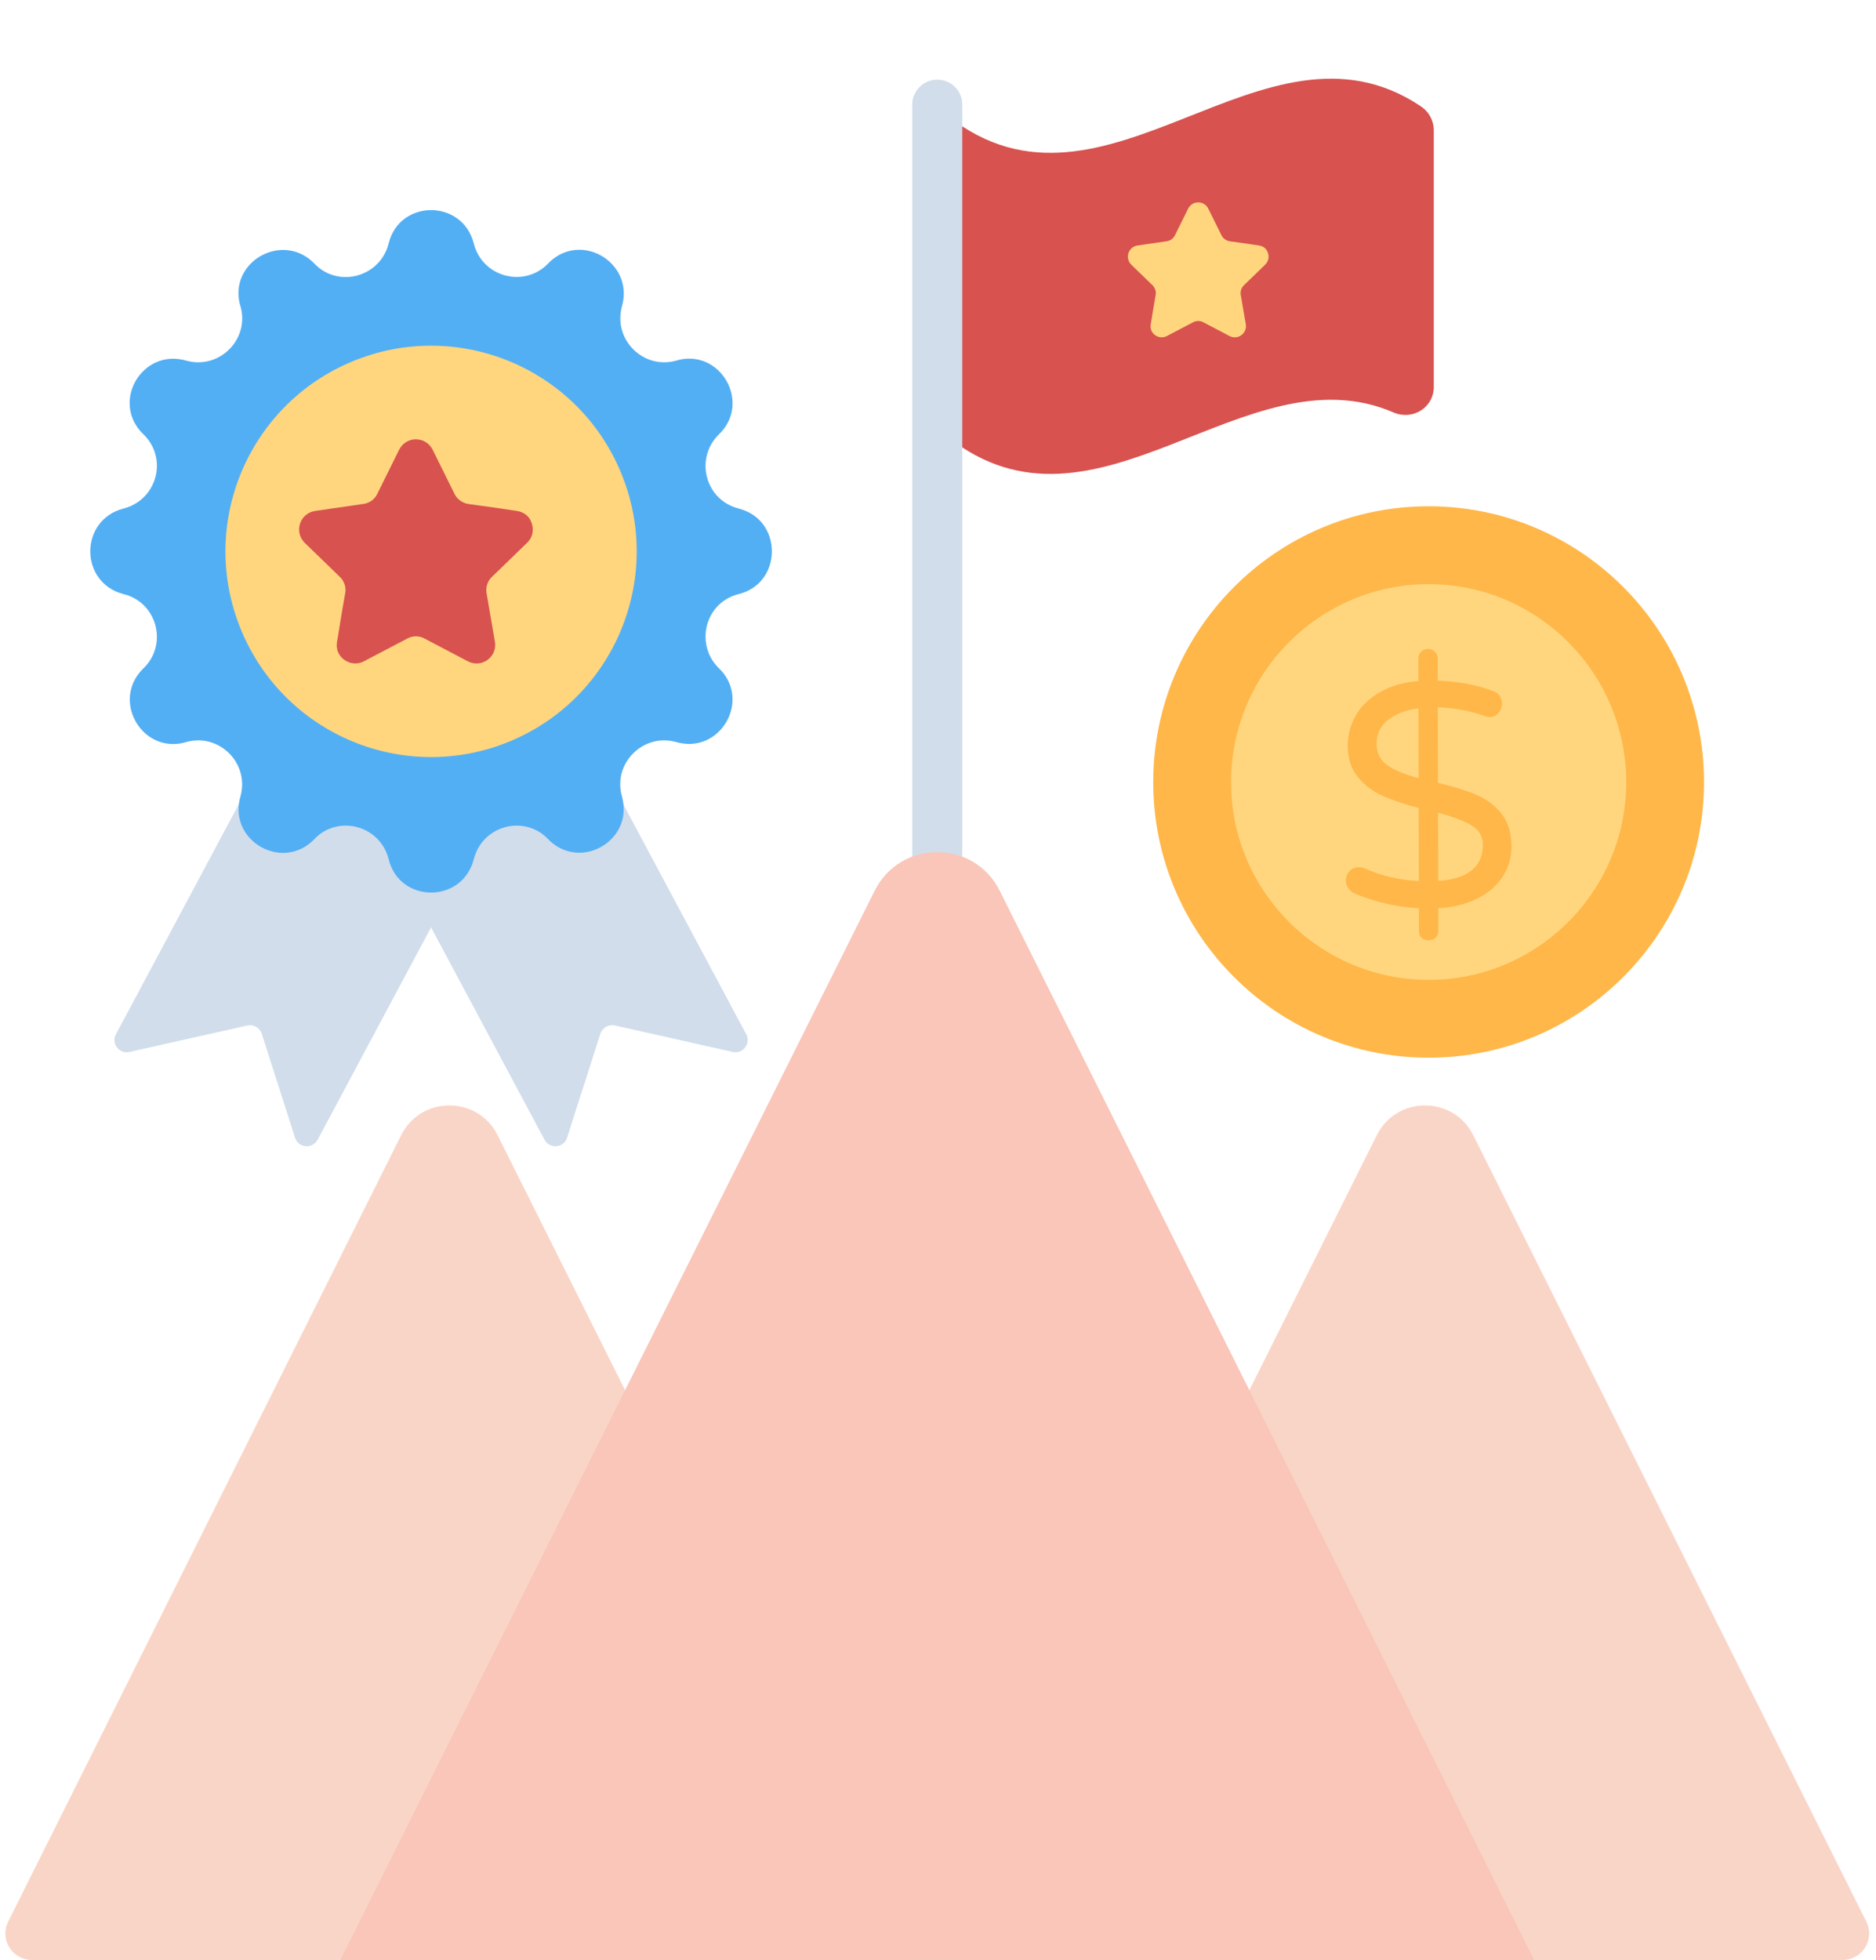
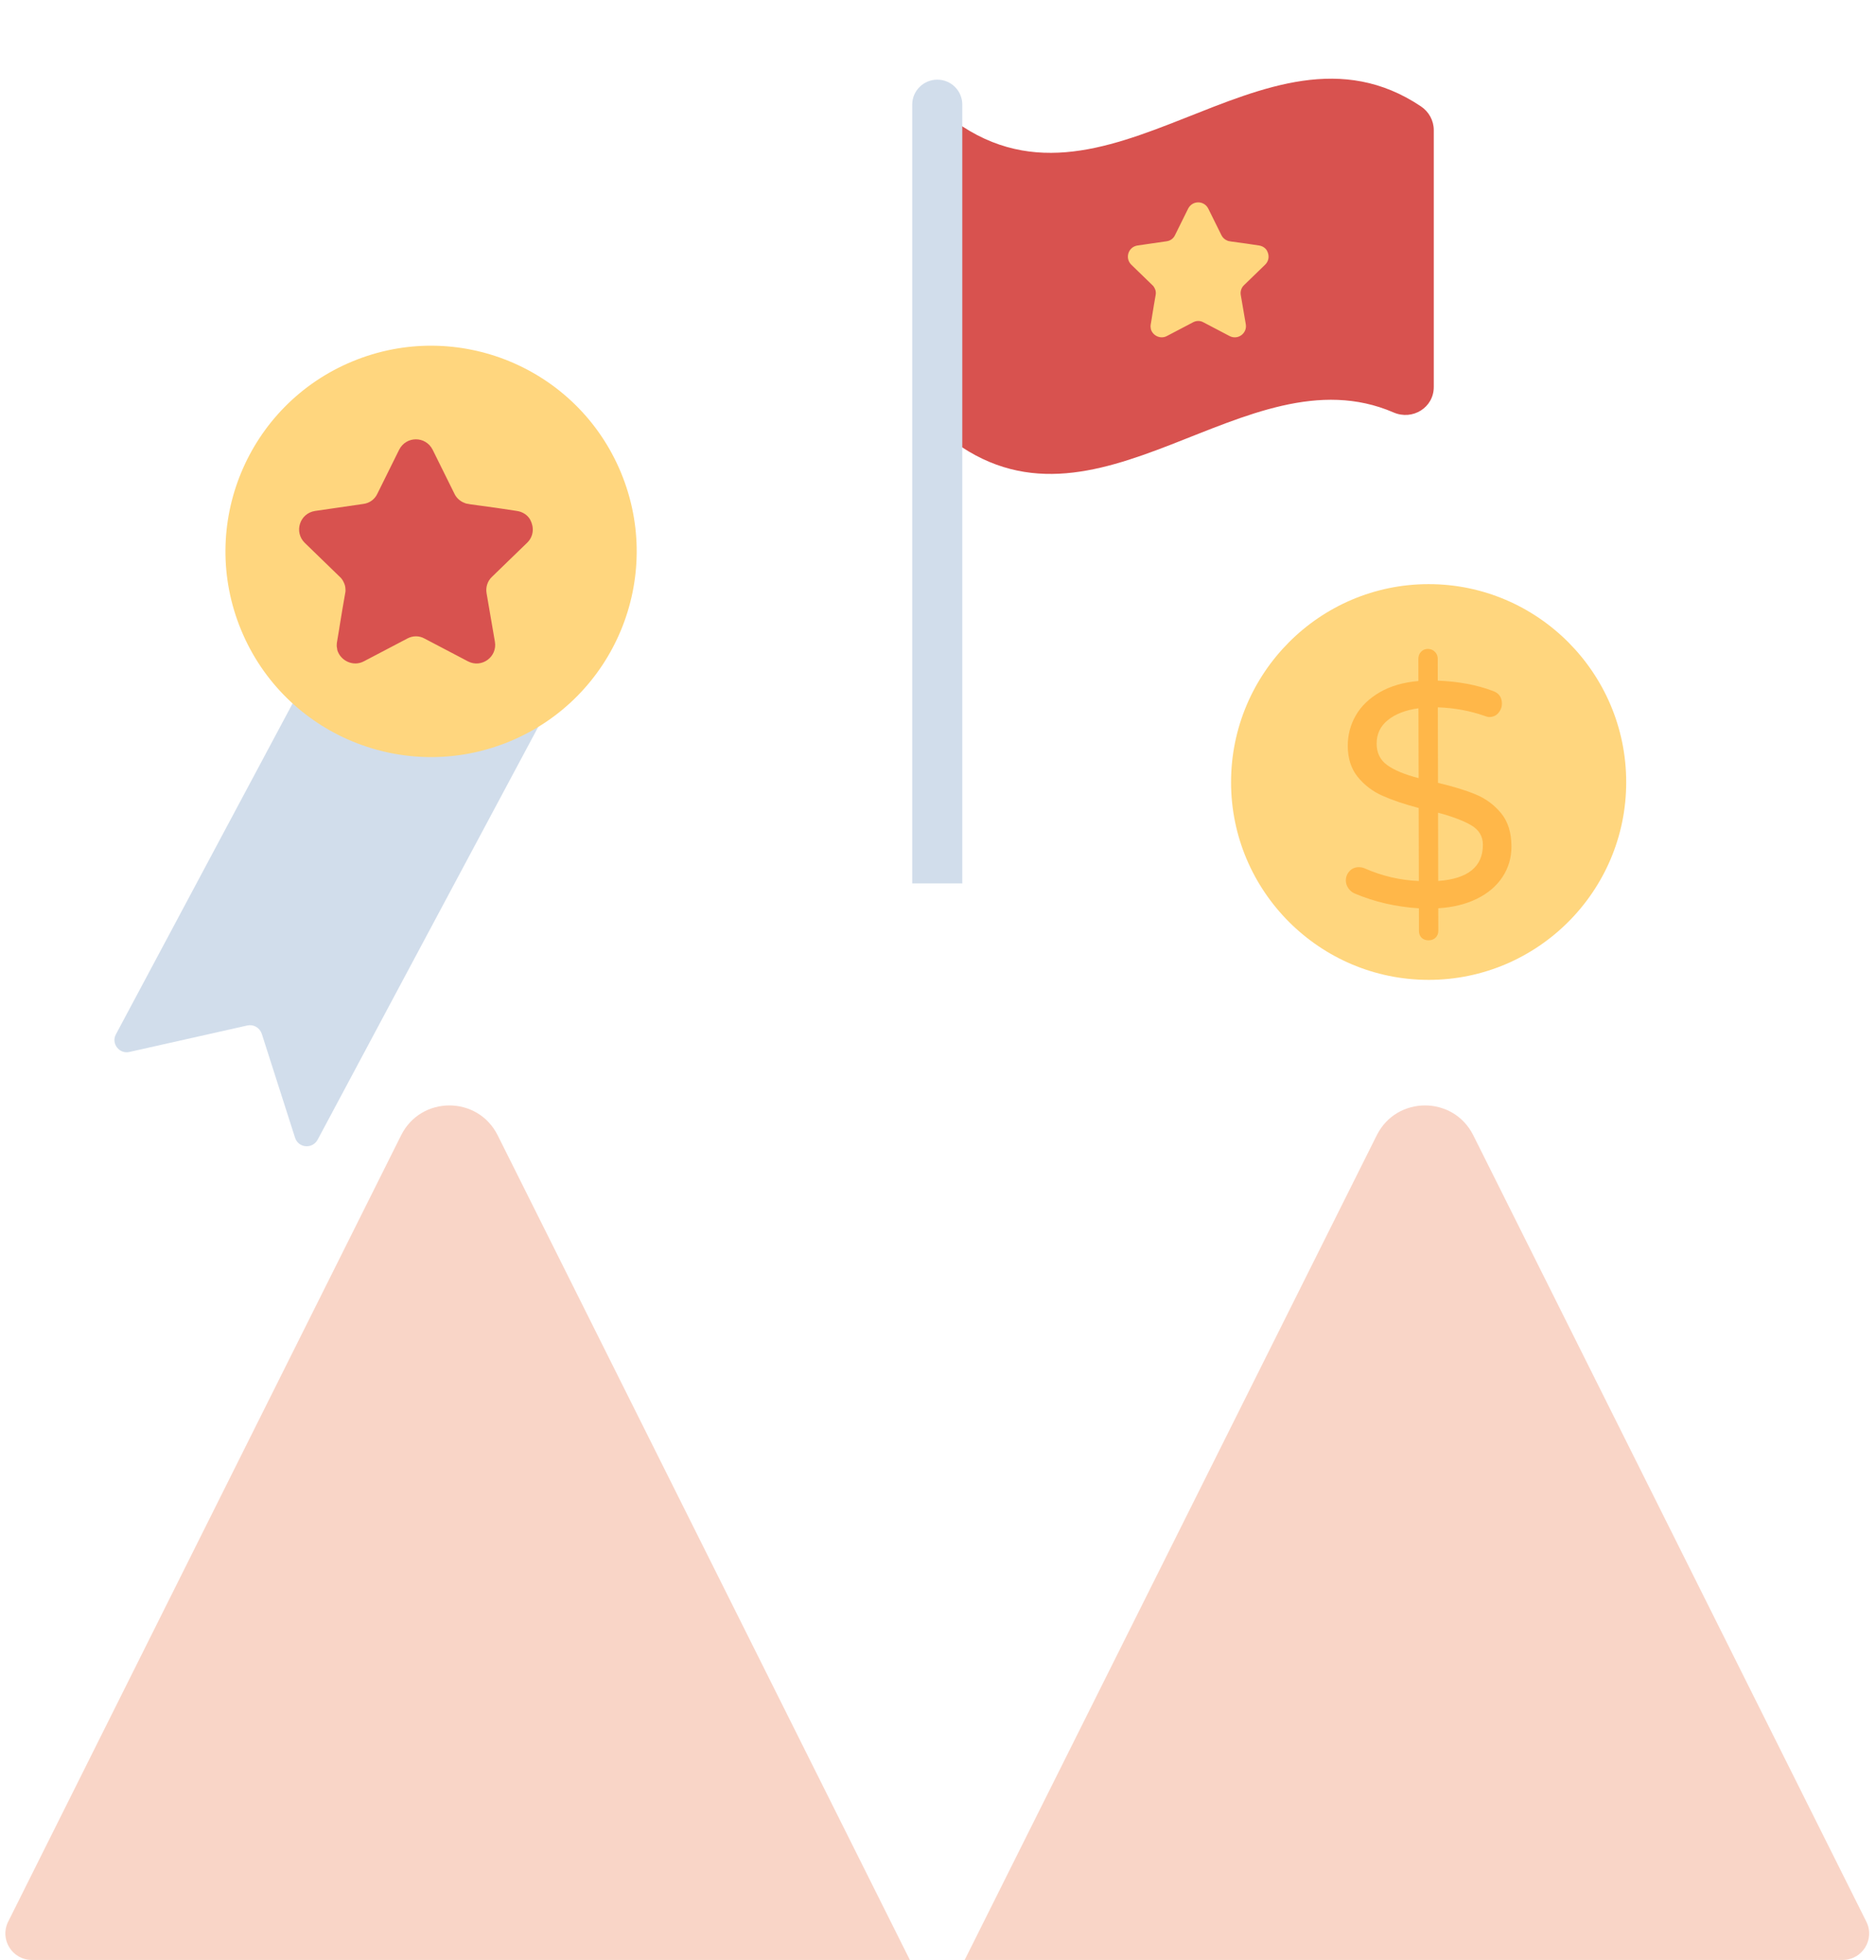
<svg xmlns="http://www.w3.org/2000/svg" height="131.9" preserveAspectRatio="xMidYMid meet" version="1.0" viewBox="3.4 -2.1 126.3 131.9" width="126.3" zoomAndPan="magnify">
  <g>
    <g>
      <g>
        <g id="change1_1">
          <path d="M99.928,6.657v17.287c0,1.391-1.429,2.267-2.706,1.715 c-10.008-4.322-20.016,9.571-30.024,1.641V5.691 c10.622,8.416,21.243-7.748,31.865-0.632 C99.598,5.417,99.928,6.014,99.928,6.657z" fill="#d8524f" />
        </g>
        <g id="change2_1">
          <path d="M68.185,4.941v52.41h-3.37V4.941 c0-0.93,0.76-1.68,1.69-1.68S68.185,4.011,68.185,4.941z" fill="#d1ddeb" />
        </g>
      </g>
      <g fill="#f9d5c7" id="change3_1">
        <path d="M64.655,129.804H5.542c-1.323,0-2.183-1.392-1.592-2.575 l26.456-52.926c1.338-2.677,5.159-2.678,6.498-0L64.655,129.804z" />
        <path d="M127.458,129.804h-59.112l27.743-55.501 c1.338-2.677,5.159-2.678,6.498-0l26.463,52.926 C129.641,128.412,128.781,129.804,127.458,129.804z" />
      </g>
      <g id="change4_1">
-         <path d="M106.684,129.804H26.316l35.968-71.953 c1.735-3.471,6.688-3.471,8.424-0L106.684,129.804z" fill="#f9c6b9" />
-       </g>
+         </g>
      <g id="change5_1">
        <path d="M87.151,17.093c-0.182,0.173-0.259,0.424-0.216,0.666l0.337,1.963 c0.104,0.614-0.536,1.081-1.089,0.795l-1.764-0.925 c-0.216-0.121-0.476-0.121-0.7,0l-1.764,0.925 c-0.432,0.225-0.943-0.026-1.072-0.458c0-0.026-0.009-0.043-0.009-0.069 c-0.017-0.069-0.017-0.138-0.009-0.216c0-0.017,0.009-0.035,0.009-0.052 l0.095-0.571v-0.009l0.121-0.735l0.112-0.648 c0.017-0.069,0.017-0.147,0.009-0.216c-0.009-0.095-0.035-0.164-0.078-0.251 c-0.035-0.069-0.078-0.138-0.147-0.199l-1.427-1.383 c-0.441-0.441-0.199-1.193,0.424-1.288l1.963-0.285 c0.251-0.035,0.458-0.19,0.562-0.415l0.882-1.781 c0.285-0.562,1.072-0.562,1.357,0l0.882,1.781 c0.078,0.164,0.216,0.294,0.38,0.363h0.009 c0.052,0.035,0.112,0.043,0.173,0.052l0.095,0.017l1.012,0.138l0.233,0.035 l0.631,0.095c0.242,0.035,0.441,0.173,0.545,0.363v0.009 c0.156,0.285,0.138,0.657-0.13,0.916L87.151,17.093z" fill="#ffd67e" />
      </g>
    </g>
    <g>
      <g id="change2_2">
-         <path d="M40.284,45.608l-7.666,14.335l-7.836,14.663 c-0.354,0.642-1.297,0.563-1.52-0.144l-2.241-6.997 c-0.144-0.406-0.55-0.642-0.97-0.55l-7.941,1.782 c-0.681,0.157-1.245-0.577-0.904-1.192l6.866-12.855l8.688-16.261L40.284,45.608z" fill="#d1ddeb" />
+         <path d="M40.284,45.608l-7.666,14.335l-7.836,14.663 c-0.354,0.642-1.297,0.563-1.52-0.144l-2.241-6.997 c-0.144-0.406-0.55-0.642-0.97-0.55l-7.941,1.782 c-0.681,0.157-1.245-0.577-0.904-1.192l6.866-12.855l8.688-16.261z" fill="#d1ddeb" />
      </g>
      <g id="change2_3">
-         <path d="M52.732,68.696l-7.928-1.782c-0.433-0.092-0.839,0.144-0.983,0.55 l-2.241,6.997c-0.223,0.708-1.166,0.786-1.52,0.144l-7.836-14.663 l-7.665-14.335l13.523-7.22l8.688,16.274l6.866,12.841 C53.977,68.12,53.414,68.854,52.732,68.696z" fill="#d1ddeb" />
-       </g>
+         </g>
      <g id="change6_1">
-         <path d="M55.367,35.005c0,1.25-0.738,2.499-2.234,2.878 c-1.42,0.341-2.234,1.59-2.234,2.859c0,0.757,0.284,1.533,0.909,2.139 c0.644,0.625,0.909,1.363,0.909,2.082c0,1.799-1.685,3.484-3.786,2.878 c-0.284-0.076-0.549-0.114-0.814-0.114c-1.893,0-3.408,1.836-2.84,3.786 c0.076,0.284,0.114,0.568,0.114,0.852c0,2.48-3.162,3.995-5.093,2.007 c-0.587-0.625-1.363-0.909-2.101-0.909c-1.287,0-2.537,0.833-2.897,2.253 c-0.379,1.496-1.628,2.253-2.878,2.253c-1.25,0-2.499-0.757-2.859-2.253 c-0.36-1.42-1.609-2.253-2.897-2.253c-0.738,0-1.515,0.284-2.101,0.909 c-0.625,0.644-1.363,0.928-2.101,0.928c-1.799,0-3.484-1.685-2.878-3.786 c0.076-0.284,0.114-0.568,0.114-0.833c0-1.874-1.817-3.389-3.767-2.84 c-0.303,0.095-0.587,0.133-0.871,0.133c-2.48,0-3.995-3.162-2.007-5.093 c0.625-0.606,0.909-1.363,0.909-2.12c0-1.287-0.833-2.537-2.253-2.878 c-1.477-0.379-2.234-1.628-2.234-2.878c0-1.249,0.757-2.499,2.234-2.878 c1.42-0.36,2.253-1.609,2.253-2.878c0-0.757-0.284-1.515-0.909-2.12 c-0.644-0.625-0.928-1.363-0.928-2.101c0-1.78,1.685-3.465,3.805-2.859 c0.284,0.076,0.549,0.114,0.814,0.114c1.893,0,3.408-1.836,2.84-3.786 c-0.095-0.303-0.133-0.587-0.133-0.871c0-2.461,3.181-3.976,5.112-1.988 c0.587,0.625,1.363,0.909,2.101,0.909c1.287,0,2.537-0.833,2.897-2.253 c0.36-1.496,1.609-2.253,2.859-2.253c1.249,0,2.499,0.757,2.878,2.253 c0.568,2.253,3.389,3.01,4.998,1.344c0.625-0.644,1.363-0.928,2.101-0.928 c1.78,0,3.465,1.685,2.878,3.786c-0.076,0.284-0.114,0.568-0.114,0.833 c0,1.874,1.817,3.389,3.767,2.84c0.303-0.095,0.587-0.133,0.871-0.133 c2.461,0,3.995,3.162,2.007,5.093c-0.625,0.606-0.909,1.382-0.909,2.12 c0,1.287,0.814,2.518,2.234,2.878C54.629,32.506,55.367,33.755,55.367,35.005z" fill="#53aff4" />
-       </g>
+         </g>
      <g id="change5_3">
        <circle cx="32.422" cy="35.009" fill="#ffd67e" r="13.84" transform="rotate(-22.5 32.422 35.009)" />
      </g>
      <g id="change1_2">
        <path d="M36.518,36.724c-0.302,0.287-0.431,0.704-0.359,1.106l0.56,3.26 c0.172,1.02-0.89,1.795-1.809,1.321l-2.929-1.536 c-0.359-0.201-0.79-0.201-1.163,0l-2.929,1.536 c-0.718,0.373-1.565-0.043-1.781-0.761c0-0.043-0.014-0.072-0.014-0.115 C26.064,41.419,26.064,41.304,26.078,41.175c0-0.029,0.014-0.057,0.014-0.086 l0.158-0.948v-0.014l0.201-1.221l0.187-1.077 c0.029-0.115,0.029-0.244,0.014-0.359c-0.014-0.158-0.057-0.273-0.129-0.416 c-0.057-0.115-0.129-0.23-0.244-0.33l-2.369-2.297 c-0.732-0.732-0.33-1.982,0.704-2.14l3.26-0.474 c0.416-0.057,0.761-0.316,0.933-0.689l1.465-2.958 c0.474-0.933,1.781-0.933,2.255,0l1.465,2.958 c0.129,0.273,0.359,0.488,0.632,0.603h0.014 c0.086,0.057,0.187,0.072,0.287,0.086l0.158,0.029l1.68,0.23l0.388,0.057 l1.048,0.158c0.402,0.057,0.732,0.287,0.905,0.603v0.014 c0.259,0.474,0.23,1.091-0.215,1.522L36.518,36.724z" fill="#d8524f" />
      </g>
    </g>
    <g>
      <g id="change7_1">
-         <path d="M118.122,50.542c0,10.216-8.295,18.541-18.541,18.541 s-18.541-8.325-18.541-18.541c0-10.245,8.295-18.57,18.541-18.57 S118.122,40.297,118.122,50.542z" fill="#ffb749" />
-       </g>
+         </g>
      <g id="change5_2">
        <path d="M99.582,63.845c-7.335,0-13.302-5.968-13.302-13.302 c0-7.35,5.968-13.331,13.302-13.331c7.333,0,13.301,5.98,13.301,13.331 C112.883,57.877,106.915,63.845,99.582,63.845z" fill="#ffd67e" />
      </g>
      <g id="change7_2">
        <path d="M104.553,56.923c-0.405,0.613-0.981,1.102-1.728,1.467 c-0.747,0.365-1.612,0.577-2.595,0.636l0.003,1.517 c0,0.185-0.06,0.338-0.181,0.459c-0.121,0.121-0.281,0.182-0.48,0.183 c-0.185,0-0.338-0.056-0.459-0.169c-0.122-0.114-0.182-0.271-0.183-0.47 l-0.003-1.517c-1.539-0.097-2.979-0.427-4.318-0.994 c-0.171-0.071-0.314-0.188-0.429-0.351c-0.114-0.164-0.172-0.338-0.172-0.524 c-0.001-0.242,0.081-0.451,0.245-0.63c0.163-0.179,0.373-0.269,0.63-0.269 c0.143-0,0.277,0.028,0.406,0.085c1.155,0.509,2.366,0.792,3.634,0.846 l-0.011-4.915c-0.97-0.254-1.785-0.53-2.448-0.827s-1.216-0.721-1.659-1.268 c-0.443-0.547-0.665-1.241-0.667-2.082c-0.002-0.74,0.178-1.425,0.54-2.052 c0.362-0.628,0.902-1.149,1.621-1.563c0.718-0.415,1.583-0.666,2.594-0.754 l-0.003-1.496c-0-0.184,0.059-0.342,0.181-0.47 c0.121-0.129,0.273-0.193,0.459-0.193s0.342,0.063,0.471,0.191 c0.128,0.128,0.193,0.285,0.193,0.469l0.003,1.475 c1.396,0.054,2.636,0.286,3.719,0.697c0.399,0.142,0.599,0.426,0.6,0.853 c0.001,0.229-0.077,0.435-0.233,0.62c-0.156,0.186-0.363,0.278-0.619,0.279 c-0.085,0-0.199-0.027-0.342-0.084c-0.969-0.339-2.01-0.529-3.121-0.569 l0.012,5.085c1.026,0.239,1.877,0.501,2.555,0.785 c0.677,0.284,1.244,0.706,1.702,1.267c0.457,0.562,0.686,1.306,0.688,2.231 C105.158,55.625,104.957,56.309,104.553,56.923z M96.8,49.397 c0.478,0.341,1.18,0.632,2.107,0.872l-0.011-4.701 c-0.854,0.117-1.538,0.377-2.049,0.785c-0.512,0.407-0.767,0.939-0.766,1.594 C96.083,48.573,96.322,49.057,96.8,49.397z M103.233,54.746 c-0.001-0.556-0.255-0.985-0.761-1.291c-0.507-0.305-1.259-0.592-2.256-0.86 l0.01,4.594C102.234,57.042,103.237,56.228,103.233,54.746z" fill="#ffb749" />
      </g>
    </g>
  </g>
</svg>